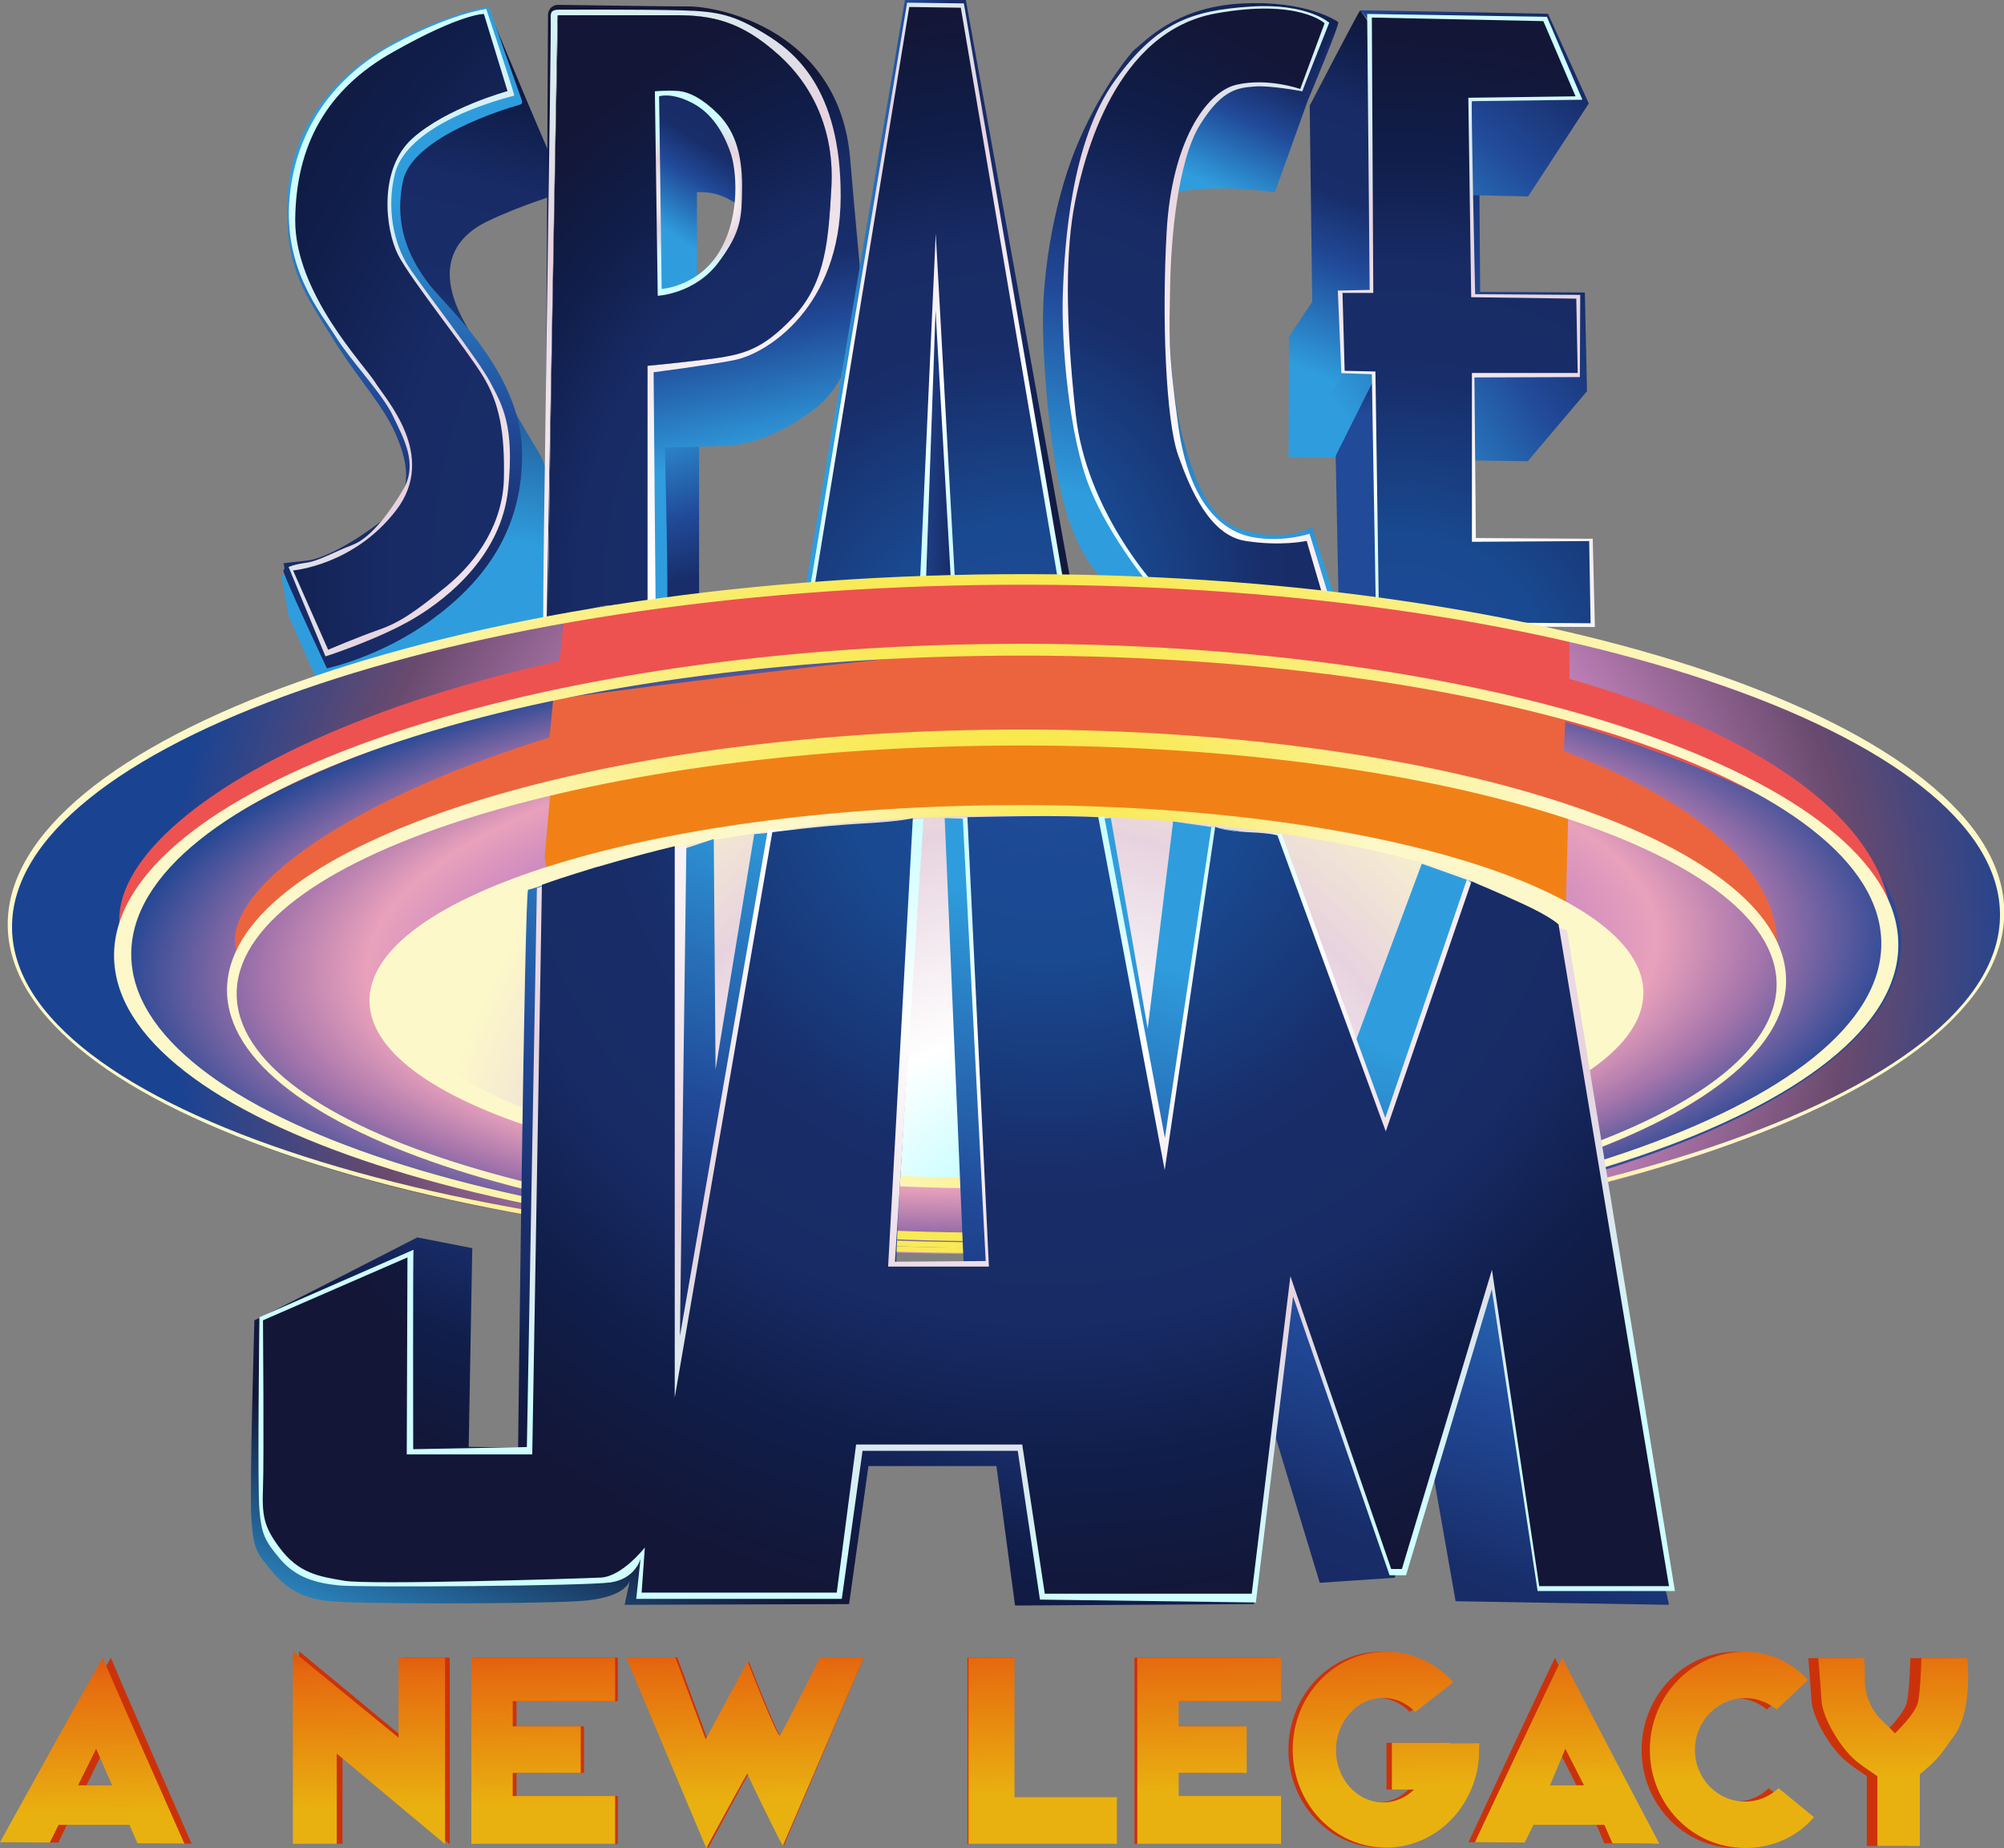
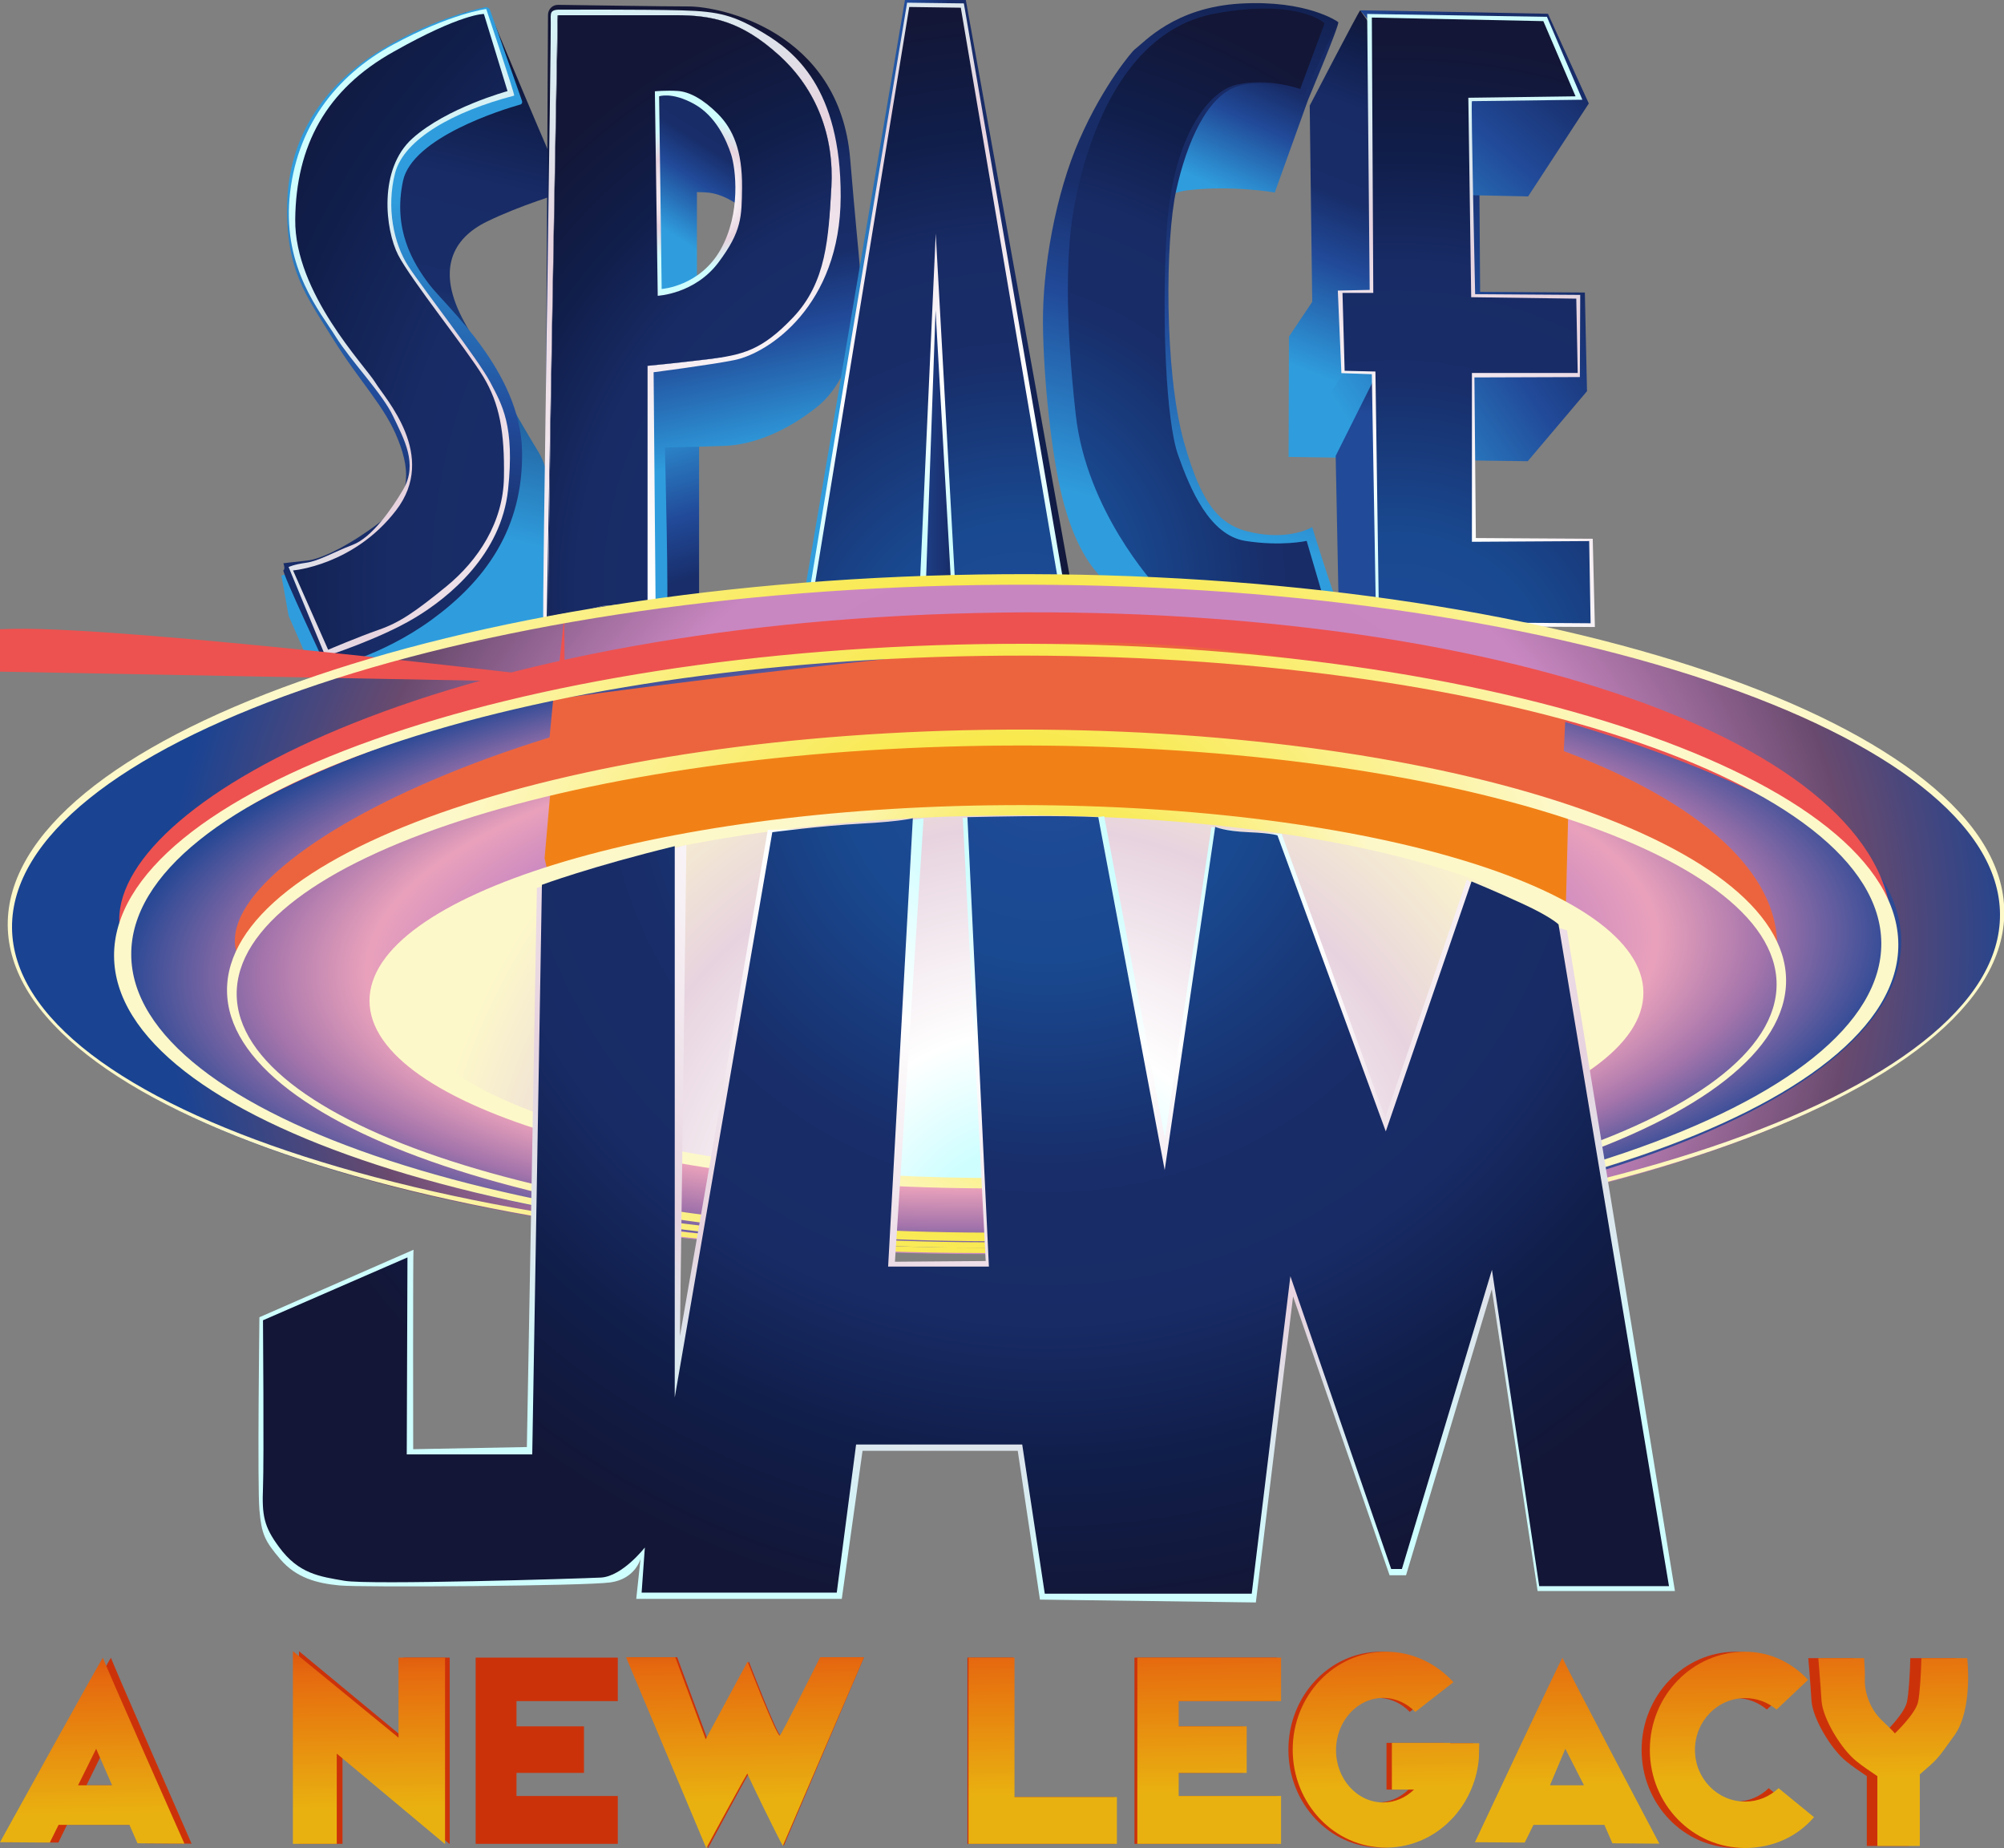
<svg xmlns="http://www.w3.org/2000/svg" xmlns:ns1="http://www.inkscape.org/namespaces/inkscape" xmlns:ns2="http://sodipodi.sourceforge.net/DTD/sodipodi-0.dtd" width="1000" height="922" viewBox="0 0 264.583 243.946" version="1.1" id="svg8" ns1:version="0.92.4 (5da689c313, 2019-01-14)" ns2:docname="Space Jam; A New Legacy.svg">
  <rect x="0" y="0" width="264.583" height="243.946" fill="#808080" stroke="none" />
  <defs id="defs2">
    <radialGradient gradientTransform="matrix(259.538,0,0,259.538,131.376,113.066)" gradientUnits="userSpaceOnUse" r="1" cy="0" cx="0" id="paint0_radial">
      <stop id="stop528" stop-color="#694A6E" offset="0.117" />
      <stop id="stop530" stop-color="#C987C1" offset="0.291" />
      <stop id="stop532" stop-color="#354F97" offset="0.381" />
      <stop id="stop534" stop-color="#1A4392" offset="0.593" />
    </radialGradient>
    <linearGradient gradientUnits="userSpaceOnUse" y2="161.451" x2="165.764" y1="11.782" x1="-4.315" id="paint1_linear" gradientTransform="matrix(2.036,0,0,2.036,-58.449,-57.852)">
      <stop id="stop537" stop-color="#FFE81E" />
      <stop id="stop539" stop-color="#F48113" offset="0.359" />
      <stop id="stop541" stop-color="#F06130" offset="0.701" />
      <stop id="stop543" stop-color="#E73E31" offset="0.993" />
    </linearGradient>
    <linearGradient gradientUnits="userSpaceOnUse" y2="95.418" x2="161.607" y1="95.418" x1="20.286" id="paint2_linear" gradientTransform="matrix(2.036,0,0,2.036,-58.449,-57.852)">
      <stop id="stop546" stop-color="#FFE8FF" />
      <stop id="stop548" stop-color="#FFE81E" offset="0.56" />
    </linearGradient>
    <linearGradient gradientUnits="userSpaceOnUse" y2="34.679" x2="109.423" y1="48.532" x1="103.093" id="paint3_linear" gradientTransform="matrix(2.036,0,0,2.036,-58.449,-57.852)">
      <stop id="stop551" stop-color="#2F9DDD" offset="0.113" />
      <stop id="stop553" stop-color="#214A99" offset="0.385" />
      <stop id="stop555" stop-color="#182D69" offset="0.547" />
      <stop id="stop557" stop-color="#182B66" offset="0.757" />
      <stop id="stop559" stop-color="#101E4B" offset="0.9" />
      <stop id="stop561" stop-color="#131636" offset="1" />
    </linearGradient>
    <linearGradient gradientUnits="userSpaceOnUse" y2="40.143" x2="65.66" y1="69.215" x1="58.952" id="paint4_linear" gradientTransform="matrix(2.036,0,0,2.036,-58.449,-57.852)">
      <stop id="stop564" stop-color="#2F9DDD" offset="0.113" />
      <stop id="stop566" stop-color="#182D69" offset="0.547" />
      <stop id="stop568" stop-color="#182B66" offset="0.757" />
      <stop id="stop570" stop-color="#101E4B" offset="0.9" />
      <stop id="stop572" stop-color="#131636" offset="1" />
    </linearGradient>
    <linearGradient gradientUnits="userSpaceOnUse" y2="78.717" x2="78.395" y1="58.111" x1="72.165" id="paint5_linear" gradientTransform="matrix(2.036,0,0,2.036,-58.449,-57.852)">
      <stop id="stop575" stop-color="#2F9DDD" offset="0.113" />
      <stop id="stop577" stop-color="#214A99" offset="0.385" />
      <stop id="stop579" stop-color="#182D69" offset="0.547" />
      <stop id="stop581" stop-color="#182B66" offset="0.757" />
      <stop id="stop583" stop-color="#101E4B" offset="0.9" />
      <stop id="stop585" stop-color="#131636" offset="1" />
    </linearGradient>
    <linearGradient gradientUnits="userSpaceOnUse" y2="42.984" x2="137.074" y1="62.447" x1="108.841" id="paint6_linear" gradientTransform="matrix(2.036,0,0,2.036,-58.449,-57.852)">
      <stop id="stop588" stop-color="#2F9DDD" offset="0.113" />
      <stop id="stop590" stop-color="#214A99" offset="0.385" />
      <stop id="stop592" stop-color="#182D69" offset="0.547" />
      <stop id="stop594" stop-color="#182B66" offset="0.757" />
      <stop id="stop596" stop-color="#101E4B" offset="0.9" />
      <stop id="stop598" stop-color="#131636" offset="1" />
    </linearGradient>
    <linearGradient gradientUnits="userSpaceOnUse" y2="40.352" x2="79.165" y1="50.535" x1="72.656" id="paint7_linear" gradientTransform="matrix(2.036,0,0,2.036,-58.449,-57.852)">
      <stop id="stop601" stop-color="#2F9DDD" offset="0.113" />
      <stop id="stop603" stop-color="#214A99" offset="0.385" />
      <stop id="stop605" stop-color="#182D69" offset="0.547" />
      <stop id="stop607" stop-color="#182B66" offset="0.757" />
      <stop id="stop609" stop-color="#101E4B" offset="0.9" />
      <stop id="stop611" stop-color="#131636" offset="1" />
    </linearGradient>
    <linearGradient gradientUnits="userSpaceOnUse" y2="83.612" x2="54.437" y1="44.023" x1="61.733" id="paint8_linear" gradientTransform="matrix(2.036,0,0,2.036,-58.449,-57.852)">
      <stop id="stop614" stop-color="#2F9DDD" offset="0.113" />
      <stop id="stop616" stop-color="#214A99" offset="0.385" />
      <stop id="stop618" stop-color="#182D69" offset="0.547" />
      <stop id="stop620" stop-color="#182B66" offset="0.757" />
      <stop id="stop622" stop-color="#101E4B" offset="0.9" />
      <stop id="stop624" stop-color="#131636" offset="1" />
    </linearGradient>
    <linearGradient gradientUnits="userSpaceOnUse" y2="42.532" x2="72.562" y1="65.331" x1="77.362" id="paint9_linear" gradientTransform="matrix(2.036,0,0,2.036,-58.449,-57.852)">
      <stop id="stop627" stop-color="#2F9DDD" offset="0.113" />
      <stop id="stop629" stop-color="#214A99" offset="0.385" />
      <stop id="stop631" stop-color="#182D69" offset="0.547" />
      <stop id="stop633" stop-color="#182B66" offset="0.757" />
      <stop id="stop635" stop-color="#101E4B" offset="0.9" />
      <stop id="stop637" stop-color="#131636" offset="1" />
    </linearGradient>
    <radialGradient gradientTransform="matrix(9.832,0,0,9.832,96.486,39.449)" gradientUnits="userSpaceOnUse" r="1" cy="0" cx="0" id="paint10_radial">
      <stop id="stop640" stop-color="#CFFEFF" offset="0.163" />
      <stop id="stop642" stop-color="white" offset="0.325" />
      <stop id="stop644" stop-color="#E7D3DF" offset="0.618" />
      <stop id="stop646" stop-color="#CFFEFF" offset="0.877" />
    </radialGradient>
    <linearGradient gradientUnits="userSpaceOnUse" y2="32.118" x2="111.236" y1="70.363" x1="101.285" id="paint11_linear" gradientTransform="matrix(2.036,0,0,2.036,-58.449,-57.852)">
      <stop id="stop649" stop-color="#2F9DDD" offset="0.113" />
      <stop id="stop651" stop-color="#214A99" offset="0.385" />
      <stop id="stop653" stop-color="#182D69" offset="0.547" />
      <stop id="stop655" stop-color="#182B66" offset="0.757" />
      <stop id="stop657" stop-color="#101E4B" offset="0.9" />
      <stop id="stop659" stop-color="#131636" offset="1" />
    </linearGradient>
    <linearGradient gradientUnits="userSpaceOnUse" y2="27.358" x2="130.802" y1="52.276" x1="109.597" id="paint12_linear" gradientTransform="matrix(2.036,0,0,2.036,-58.449,-57.852)">
      <stop id="stop662" stop-color="#2F9DDD" offset="0.113" />
      <stop id="stop664" stop-color="#214A99" offset="0.385" />
      <stop id="stop666" stop-color="#182D69" offset="0.547" />
      <stop id="stop668" stop-color="#182B66" offset="0.757" />
      <stop id="stop670" stop-color="#101E4B" offset="0.9" />
      <stop id="stop672" stop-color="#131636" offset="1" />
    </linearGradient>
    <linearGradient gradientUnits="userSpaceOnUse" y2="50.283" x2="114.119" y1="66.267" x1="113.292" id="paint13_linear" gradientTransform="matrix(2.036,0,0,2.036,-58.449,-57.852)">
      <stop id="stop675" stop-color="#214A99" offset="0.385" />
      <stop id="stop677" stop-color="#182D69" offset="0.547" />
      <stop id="stop679" stop-color="#182B66" offset="0.757" />
      <stop id="stop681" stop-color="#101E4B" offset="0.9" />
      <stop id="stop683" stop-color="#131636" offset="1" />
    </linearGradient>
    <radialGradient gradientTransform="matrix(105.229,0,0,105.229,123.688,95.108)" gradientUnits="userSpaceOnUse" r="1" cy="0" cx="0" id="paint14_radial">
      <stop id="stop686" stop-color="#CFFEFF" offset="0.163" />
      <stop id="stop688" stop-color="white" offset="0.325" />
      <stop id="stop690" stop-color="#E7D3DF" offset="0.618" />
      <stop id="stop692" stop-color="#CFFEFF" offset="0.877" />
    </radialGradient>
    <linearGradient gradientUnits="userSpaceOnUse" y2="54.071" x2="96.863" y1="54.071" x1="81.947" id="paint15_linear" gradientTransform="matrix(2.036,0,0,2.036,-58.449,-57.852)">
      <stop id="stop695" stop-color="#2F9DDD" offset="0.113" />
      <stop id="stop697" stop-color="#214A99" offset="0.385" />
      <stop id="stop699" stop-color="#182D69" offset="0.547" />
      <stop id="stop701" stop-color="#182B66" offset="0.757" />
      <stop id="stop703" stop-color="#101E4B" offset="0.9" />
      <stop id="stop705" stop-color="#131636" offset="1" />
    </linearGradient>
    <radialGradient gradientTransform="matrix(105.128,0,0,105.128,123.618,95.096)" gradientUnits="userSpaceOnUse" r="1" cy="0" cx="0" id="paint16_radial">
      <stop id="stop708" stop-color="#CFFEFF" offset="0.163" />
      <stop id="stop710" stop-color="white" offset="0.325" />
      <stop id="stop712" stop-color="#E7D3DF" offset="0.618" />
      <stop id="stop714" stop-color="#CFFEFF" offset="0.877" />
    </radialGradient>
    <radialGradient gradientTransform="matrix(105.128,0,0,105.128,123.618,95.096)" gradientUnits="userSpaceOnUse" r="1" cy="0" cx="0" id="paint17_radial">
      <stop id="stop717" stop-color="#CFFEFF" offset="0.163" />
      <stop id="stop719" stop-color="white" offset="0.325" />
      <stop id="stop721" stop-color="#E7D3DF" offset="0.618" />
      <stop id="stop723" stop-color="#CFFEFF" offset="0.877" />
    </radialGradient>
    <linearGradient gradientUnits="userSpaceOnUse" y2="38.661" x2="116.571" y1="59.777" x1="108.053" id="paint18_linear" gradientTransform="matrix(2.036,0,0,2.036,-58.449,-57.852)">
      <stop id="stop726" stop-color="#2F9DDD" offset="0.113" />
      <stop id="stop728" stop-color="#214A99" offset="0.385" />
      <stop id="stop730" stop-color="#182D69" offset="0.547" />
      <stop id="stop732" stop-color="#182B66" offset="0.757" />
      <stop id="stop734" stop-color="#101E4B" offset="0.9" />
      <stop id="stop736" stop-color="#131636" offset="1" />
    </linearGradient>
    <radialGradient gradientTransform="matrix(86.282,0,0,86.282,163.291,95.746)" gradientUnits="userSpaceOnUse" r="1" cy="0" cx="0" id="paint19_radial">
      <stop id="stop739" stop-color="#CFFEFF" offset="0.163" />
      <stop id="stop741" stop-color="white" offset="0.325" />
      <stop id="stop743" stop-color="#E7D3DF" offset="0.618" />
      <stop id="stop745" stop-color="#CFFEFF" offset="0.877" />
    </radialGradient>
    <radialGradient gradientTransform="matrix(125.826,0,0,125.826,131.341,83.715)" gradientUnits="userSpaceOnUse" r="1" cy="0" cx="0" id="paint20_radial">
      <stop id="stop748" stop-color="#214A99" />
      <stop id="stop750" stop-color="#194990" offset="0.205" />
      <stop id="stop752" stop-color="#182D69" offset="0.412" />
      <stop id="stop754" stop-color="#182B65" offset="0.556" />
      <stop id="stop756" stop-color="#101E4B" offset="0.69" />
      <stop id="stop758" stop-color="#131636" offset="0.848" />
    </radialGradient>
    <radialGradient gradientTransform="matrix(90.079,0,0,90.079,133.048,95.177)" gradientUnits="userSpaceOnUse" r="1" cy="0" cx="0" id="paint21_radial">
      <stop id="stop761" stop-color="#214A99" />
      <stop id="stop763" stop-color="#194990" offset="0.205" />
      <stop id="stop765" stop-color="#182D69" offset="0.412" />
      <stop id="stop767" stop-color="#182B65" offset="0.556" />
      <stop id="stop769" stop-color="#101E4B" offset="0.69" />
      <stop id="stop771" stop-color="#131636" offset="0.848" />
    </radialGradient>
    <radialGradient gradientTransform="matrix(81.52,0,0,81.52,127.927,84.202)" gradientUnits="userSpaceOnUse" r="1" cy="0" cx="0" id="paint22_radial">
      <stop id="stop774" stop-color="#214A99" />
      <stop id="stop776" stop-color="#194990" offset="0.205" />
      <stop id="stop778" stop-color="#182D69" offset="0.412" />
      <stop id="stop780" stop-color="#182B65" offset="0.556" />
      <stop id="stop782" stop-color="#101E4B" offset="0.69" />
      <stop id="stop784" stop-color="#131636" offset="0.848" />
    </radialGradient>
    <radialGradient gradientTransform="matrix(88.241,0,0,88.241,175.648,96.397)" gradientUnits="userSpaceOnUse" r="1" cy="0" cx="0" id="paint23_radial">
      <stop id="stop787" stop-color="#214A99" />
      <stop id="stop789" stop-color="#194990" offset="0.205" />
      <stop id="stop791" stop-color="#182D69" offset="0.412" />
      <stop id="stop793" stop-color="#182B65" offset="0.556" />
      <stop id="stop795" stop-color="#101E4B" offset="0.69" />
      <stop id="stop797" stop-color="#131636" offset="0.848" />
    </radialGradient>
    <radialGradient gradientTransform="matrix(105.127,0,0,105.13,123.618,95.097)" gradientUnits="userSpaceOnUse" r="1" cy="0" cx="0" id="paint24_radial">
      <stop id="stop800" stop-color="#CFFEFF" offset="0.163" />
      <stop id="stop802" stop-color="white" offset="0.325" />
      <stop id="stop804" stop-color="#E7D3DF" offset="0.618" />
      <stop id="stop806" stop-color="#CFFEFF" offset="0.877" />
    </radialGradient>
    <radialGradient gradientTransform="matrix(109.89,0,0,109.89,124.205,97.69)" gradientUnits="userSpaceOnUse" r="1" cy="0" cx="0" id="paint25_radial">
      <stop id="stop809" stop-color="#CFFEFF" offset="0.163" />
      <stop id="stop811" stop-color="white" offset="0.325" />
      <stop id="stop813" stop-color="#E7D3DF" offset="0.618" />
      <stop id="stop815" stop-color="#CFFEFF" offset="0.877" />
    </radialGradient>
    <radialGradient gradientTransform="matrix(81.52,0,0,81.518,127.927,84.203)" gradientUnits="userSpaceOnUse" r="1" cy="0" cx="0" id="paint26_radial">
      <stop id="stop818" stop-color="#214A99" />
      <stop id="stop820" stop-color="#194990" offset="0.205" />
      <stop id="stop822" stop-color="#182D69" offset="0.412" />
      <stop id="stop824" stop-color="#182B65" offset="0.556" />
      <stop id="stop826" stop-color="#101E4B" offset="0.69" />
      <stop id="stop828" stop-color="#131636" offset="0.848" />
    </radialGradient>
    <radialGradient gradientTransform="matrix(81.52,0,0,81.52,127.927,84.203)" gradientUnits="userSpaceOnUse" r="1" cy="0" cx="0" id="paint27_radial">
      <stop id="stop831" stop-color="#214A99" />
      <stop id="stop833" stop-color="#194990" offset="0.205" />
      <stop id="stop835" stop-color="#182D69" offset="0.412" />
      <stop id="stop837" stop-color="#182B65" offset="0.556" />
      <stop id="stop839" stop-color="#101E4B" offset="0.69" />
      <stop id="stop841" stop-color="#131636" offset="0.848" />
    </radialGradient>
    <radialGradient gradientTransform="matrix(105.128,0,0,105.128,123.618,95.096)" gradientUnits="userSpaceOnUse" r="1" cy="0" cx="0" id="paint28_radial">
      <stop id="stop844" stop-color="#CFFEFF" offset="0.163" />
      <stop id="stop846" stop-color="white" offset="0.325" />
      <stop id="stop848" stop-color="#E7D3DF" offset="0.618" />
      <stop id="stop850" stop-color="#CFFEFF" offset="0.877" />
    </radialGradient>
    <radialGradient gradientTransform="matrix(81.52,0,0,81.52,127.927,84.203)" gradientUnits="userSpaceOnUse" r="1" cy="0" cx="0" id="paint29_radial">
      <stop id="stop853" stop-color="#214A99" />
      <stop id="stop855" stop-color="#194990" offset="0.205" />
      <stop id="stop857" stop-color="#182D69" offset="0.412" />
      <stop id="stop859" stop-color="#182B65" offset="0.556" />
      <stop id="stop861" stop-color="#101E4B" offset="0.69" />
      <stop id="stop863" stop-color="#131636" offset="0.848" />
    </radialGradient>
    <radialGradient gradientTransform="matrix(108.521,-1.454,1.272,94.901,141.804,125.13)" gradientUnits="userSpaceOnUse" r="1" cy="0" cx="0" id="paint30_radial">
      <stop id="stop866" stop-color="#A474AB" />
      <stop id="stop868" stop-color="#E9A1BB" offset="0.152" />
      <stop id="stop870" stop-color="#C785C1" offset="0.253" />
      <stop id="stop872" stop-color="#C987C1" offset="0.557" />
      <stop id="stop874" stop-color="#694A6E" offset="0.792" />
      <stop id="stop876" stop-color="#1A4392" offset="0.978" />
    </radialGradient>
    <radialGradient gradientTransform="matrix(-0.924,-32.999,108.786,-3.047,136.731,131.876)" gradientUnits="userSpaceOnUse" r="1" cy="0" cx="0" id="paint31_radial">
      <stop id="stop879" stop-color="#C785C1" offset="0.253" />
      <stop id="stop881" stop-color="#C987C1" offset="0.693" />
      <stop id="stop883" stop-color="#E9A1BB" offset="0.848" />
      <stop id="stop885" stop-color="#A474AB" offset="1" />
    </radialGradient>
    <radialGradient gradientTransform="matrix(102.268,-3.366,1.221,37.101,131.969,126.046)" gradientUnits="userSpaceOnUse" r="1" cy="0" cx="0" id="paint32_radial">
      <stop id="stop888" stop-color="#C785C1" offset="0.253" />
      <stop id="stop890" stop-color="#694A6E" offset="0.372" />
      <stop id="stop892" stop-color="#C987C1" offset="0.583" />
      <stop id="stop894" stop-color="#E9A1BB" offset="0.713" />
      <stop id="stop896" stop-color="#A474AB" offset="0.83" />
      <stop id="stop898" stop-color="#1A4392" offset="1" />
    </radialGradient>
    <radialGradient gradientTransform="matrix(79.692,-0.536,0.536,79.692,133.669,160.647)" gradientUnits="userSpaceOnUse" r="1" cy="0" cx="0" id="paint33_radial">
      <stop id="stop901" stop-color="#CFFEFF" offset="0.163" />
      <stop id="stop903" stop-color="white" offset="0.325" />
      <stop id="stop905" stop-color="#E7D3DF" offset="0.618" />
      <stop id="stop907" stop-color="#FDF8C9" offset="0.866" />
    </radialGradient>
    <radialGradient gradientTransform="matrix(35.252,-0.237,0.237,35.252,139.99,127.343)" gradientUnits="userSpaceOnUse" r="1" cy="0" cx="0" id="paint34_radial">
      <stop id="stop910" stop-color="white" />
      <stop id="stop912" stop-color="#F8E740" offset="0.362" />
      <stop id="stop914" stop-color="#FDF8C9" offset="1" />
    </radialGradient>
    <radialGradient gradientTransform="matrix(75.736,-0.51,0.51,75.736,131.316,125.023)" gradientUnits="userSpaceOnUse" r="1" cy="0" cx="0" id="paint35_radial">
      <stop id="stop917" stop-color="white" />
      <stop id="stop919" stop-color="#F8E740" offset="0.362" />
      <stop id="stop921" stop-color="#FDF8C9" offset="1" />
    </radialGradient>
    <radialGradient gradientTransform="matrix(84.789,-0.571,0.571,84.789,131.291,121.365)" gradientUnits="userSpaceOnUse" r="1" cy="0" cx="0" id="paint36_radial">
      <stop id="stop924" stop-color="white" />
      <stop id="stop926" stop-color="#F8E740" offset="0.362" />
      <stop id="stop928" stop-color="#FDF8C9" offset="1" />
    </radialGradient>
    <radialGradient gradientTransform="matrix(65.974,-0.444,0.444,65.974,131.346,129.536)" gradientUnits="userSpaceOnUse" r="1" cy="0" cx="0" id="paint37_radial">
      <stop id="stop931" stop-color="white" />
      <stop id="stop933" stop-color="#F8E740" offset="0.362" />
      <stop id="stop935" stop-color="#FDF8C9" offset="1" />
    </radialGradient>
    <linearGradient gradientUnits="userSpaceOnUse" y2="139.962" x2="82.696" y1="84.167" x1="103.72" id="paint38_linear" gradientTransform="matrix(2.036,0,0,2.036,-58.449,-57.852)">
      <stop id="stop938" stop-color="#2F9DDD" offset="0.113" />
      <stop id="stop940" stop-color="#214A99" offset="0.385" />
      <stop id="stop942" stop-color="#182D69" offset="0.547" />
      <stop id="stop944" stop-color="#182B66" offset="0.596" />
      <stop id="stop946" stop-color="#101E4B" offset="0.674" />
      <stop id="stop948" stop-color="#131636" offset="0.793" />
      <stop id="stop950" stop-color="#2F9DDD" offset="0.995" />
    </linearGradient>
    <radialGradient gradientTransform="matrix(109.877,0,0,109.877,137.926,102.763)" gradientUnits="userSpaceOnUse" r="1" cy="0" cx="0" id="paint39_radial">
      <stop id="stop953" stop-color="#CFFEFF" offset="0.163" />
      <stop id="stop955" stop-color="white" offset="0.325" />
      <stop id="stop957" stop-color="#E7D3DF" offset="0.618" />
      <stop id="stop959" stop-color="#CFFEFF" offset="0.877" />
    </radialGradient>
    <radialGradient gradientTransform="matrix(117.912,0,0,117.912,136.056,102.357)" gradientUnits="userSpaceOnUse" r="1" cy="0" cx="0" id="paint40_radial">
      <stop id="stop962" stop-color="#214A99" />
      <stop id="stop964" stop-color="#194990" offset="0.205" />
      <stop id="stop966" stop-color="#182D69" offset="0.412" />
      <stop id="stop968" stop-color="#182B65" offset="0.556" />
      <stop id="stop970" stop-color="#101E4B" offset="0.69" />
      <stop id="stop972" stop-color="#131636" offset="0.848" />
    </radialGradient>
    <linearGradient gradientUnits="userSpaceOnUse" y2="136.513" x2="142.891" y1="124.653" x1="142.652" id="paint41_linear" gradientTransform="matrix(2.036,0,0,2.036,-58.449,-57.852)">
      <stop id="stop975" stop-color="#CC320A" />
      <stop id="stop977" stop-color="#E66A0F" offset="0.346" />
      <stop id="stop979" stop-color="#E9B110" offset="0.982" />
    </linearGradient>
    <linearGradient gradientUnits="userSpaceOnUse" y2="136.698" x2="133.751" y1="124.838" x1="133.511" id="paint42_linear" gradientTransform="matrix(2.036,0,0,2.036,-58.449,-57.852)">
      <stop id="stop982" stop-color="#CC320A" />
      <stop id="stop984" stop-color="#E66A0F" offset="0.346" />
      <stop id="stop986" stop-color="#E9B110" offset="0.982" />
    </linearGradient>
    <linearGradient gradientUnits="userSpaceOnUse" y2="137.087" x2="114.483" y1="125.227" x1="114.243" id="paint43_linear" gradientTransform="matrix(2.036,0,0,2.036,-58.449,-57.852)">
      <stop id="stop989" stop-color="#CC320A" />
      <stop id="stop991" stop-color="#E66A0F" offset="0.346" />
      <stop id="stop993" stop-color="#E9B110" offset="0.982" />
    </linearGradient>
    <linearGradient gradientUnits="userSpaceOnUse" y2="137.286" x2="104.6" y1="125.426" x1="104.361" id="paint44_linear" gradientTransform="matrix(2.036,0,0,2.036,-58.449,-57.852)">
      <stop id="stop996" stop-color="#CC320A" />
      <stop id="stop998" stop-color="#E66A0F" offset="0.346" />
      <stop id="stop1000" stop-color="#E9B110" offset="0.982" />
    </linearGradient>
    <linearGradient gradientUnits="userSpaceOnUse" y2="138.037" x2="67.417" y1="126.177" x1="67.178" id="paint45_linear" gradientTransform="matrix(2.036,0,0,2.036,-58.449,-57.852)">
      <stop id="stop1003" stop-color="#CC320A" />
      <stop id="stop1005" stop-color="#E66A0F" offset="0.346" />
      <stop id="stop1007" stop-color="#E9B110" offset="0.982" />
    </linearGradient>
    <linearGradient gradientUnits="userSpaceOnUse" y2="137.475" x2="95.226" y1="125.615" x1="94.986" id="paint46_linear" gradientTransform="matrix(2.036,0,0,2.036,-58.449,-57.852)">
      <stop id="stop1010" stop-color="#CC320A" />
      <stop id="stop1012" stop-color="#E66A0F" offset="0.346" />
      <stop id="stop1014" stop-color="#E9B110" offset="0.982" />
    </linearGradient>
    <linearGradient gradientUnits="userSpaceOnUse" y2="138.549" x2="42.125" y1="126.689" x1="41.886" id="paint47_linear" gradientTransform="matrix(2.036,0,0,2.036,-58.449,-57.852)">
      <stop id="stop1017" stop-color="#CC320A" />
      <stop id="stop1019" stop-color="#E66A0F" offset="0.346" />
      <stop id="stop1021" stop-color="#E9B110" offset="0.982" />
    </linearGradient>
    <linearGradient gradientUnits="userSpaceOnUse" y2="136.885" x2="124.485" y1="125.025" x1="124.245" id="paint48_linear" gradientTransform="matrix(2.036,0,0,2.036,-58.449,-57.852)">
      <stop id="stop1024" stop-color="#CC320A" />
      <stop id="stop1026" stop-color="#E66A0F" offset="0.346" />
      <stop id="stop1028" stop-color="#E9B110" offset="0.982" />
    </linearGradient>
    <linearGradient gradientUnits="userSpaceOnUse" y2="138.235" x2="57.687" y1="126.374" x1="57.448" id="paint49_linear" gradientTransform="matrix(2.036,0,0,2.036,-58.449,-57.852)">
      <stop id="stop1031" stop-color="#CC320A" />
      <stop id="stop1033" stop-color="#E66A0F" offset="0.346" />
      <stop id="stop1035" stop-color="#E9B110" offset="0.982" />
    </linearGradient>
    <linearGradient gradientUnits="userSpaceOnUse" y2="137.855" x2="76.421" y1="125.996" x1="76.182" id="paint50_linear" gradientTransform="matrix(2.036,0,0,2.036,-58.449,-57.852)">
      <stop id="stop1038" stop-color="#CC320A" />
      <stop id="stop1040" stop-color="#E66A0F" offset="0.346" />
      <stop id="stop1042" stop-color="#E9B110" offset="0.982" />
    </linearGradient>
    <linearGradient gradientUnits="userSpaceOnUse" y2="137.807" x2="78.786" y1="125.947" x1="78.547" id="paint51_linear" gradientTransform="matrix(2.036,0,0,2.036,-58.449,-57.852)">
      <stop id="stop1045" stop-color="#CC320A" />
      <stop id="stop1047" stop-color="#E66A0F" offset="0.346" />
      <stop id="stop1049" stop-color="#E9B110" offset="0.982" />
    </linearGradient>
    <linearGradient gradientUnits="userSpaceOnUse" y2="137.769" x2="80.692" y1="125.903" x1="80.452" id="paint52_linear" gradientTransform="matrix(2.036,0,0,2.036,-58.449,-57.852)">
      <stop id="stop1052" stop-color="#CC320A" />
      <stop id="stop1054" stop-color="#E66A0F" offset="0.346" />
      <stop id="stop1056" stop-color="#E9B110" offset="0.982" />
    </linearGradient>
  </defs>
  <ns2:namedview id="base" pagecolor="#ffffff" bordercolor="#666666" borderopacity="1.0" ns1:pageopacity="0.0" ns1:pageshadow="2" ns1:zoom="0.7" ns1:cx="534.09302" ns1:cy="456.287" ns1:document-units="mm" ns1:current-layer="layer1" showgrid="false" units="px" ns1:window-width="1920" ns1:window-height="1017" ns1:window-x="-8" ns1:window-y="-8" ns1:window-maximized="1" />
  <g ns1:label="Layer 1" ns1:groupmode="layer" id="layer1" transform="translate(0,-53.054)">
    <g id="g1576" transform="matrix(1.161,0,0,1.161,-19.603,32.751)">
      <path id="path390" d="m 146.606,45.052 c 0.061,-0.366 0.305,-5.313 5.313,-5.924 5.008,-0.611 9.934,0.244 9.934,0.244 l 3.787,-10.545 c 0,0 3.725,-8.835 3.42,-8.835 -0.305,0 -7.553,0.794 -7.553,0.794 l -14.271,8.102 z" ns1:connector-curvature="0" style="fill:url(#paint3_linear);stroke-width:2.036" />
      <path id="path392" d="m 80.769,37.987 c -0.244,0 -8.286,-19.34 -8.286,-19.34 0,0 -0.651,-0.081 -2.606,0.244 -1.954,0.326 -17.406,13.66 -18.139,19.258 -0.733,5.619 8.041,17.976 9.1,19.747 1.059,1.791 6.107,11.217 3.42,16.021 -2.687,4.804 -15.37,9.018 -15.37,9.018 l 0.814,4.56 3.664,8.367 22.515,-2.769 4.723,-5.13 c 0,0 0.081,-14.881 -2.443,-19.014 C 75.639,64.798 73.033,60.177 69.715,54.151 66.376,48.126 68.412,44.563 72.239,42.69 76.067,40.817 80.769,39.433 80.769,39.433 Z" ns1:connector-curvature="0" style="fill:url(#paint4_linear);stroke-width:2.036" />
      <path id="path394" d="m 96.383,67.078 h -5.802 v 19.869 h 5.802 z" ns1:connector-curvature="0" style="fill:url(#paint5_linear);stroke-width:2.036" />
-       <path id="path396" d="m 144.02,47.494 c 3.93,0 3.93,-6.107 0,-6.107 -3.929,0 -3.929,6.107 0,6.107 z" ns1:connector-curvature="0" style="fill:#101e4b;stroke-width:2.036" />
      <path id="path398" d="m 181.173,41.285 c 0.163,-0.081 3.949,-2.484 3.949,-2.484 l 0.081,11.868 11.909,0.081 0.244,11.217 -6.738,7.96 -14.596,-0.183 -0.977,-11.034 -6.25,10.81 -5.374,-0.081 5.313,-13.843 3.664,-12.316 z" ns1:connector-curvature="0" style="fill:url(#paint6_linear);stroke-width:2.036" />
      <path id="path400" d="m 102.837,29.03 -11.767,-6.046 -0.855,17.324 c 0,0 0.081,-0.02 0.244,-0.061 v 13.416 h 5.68 V 39.331 c 0.448,0 0.916,0.02 1.344,0.061 3.115,0.366 5.802,3.603 5.802,3.603 z" ns1:connector-curvature="0" style="fill:url(#paint7_linear);stroke-width:2.036" />
      <path id="path402" d="m 72.626,18.668 c -0.081,-0.265 -0.346,-0.407 -0.611,-0.346 -1.466,0.305 -6.311,1.506 -11.807,4.845 -6.575,4.031 -10.484,9.934 -10.667,17.446 -0.183,7.512 2.076,10.362 5.191,15.37 3.115,5.008 5.924,7.675 7.431,11.522 1.527,3.848 1.283,6.759 -1.954,9.263 -3.237,2.504 -6.637,4.275 -8.408,4.458 -1.771,0.183 -2.687,0.305 -2.687,0.305 0,0 0.244,0.672 0,0.794 -0.244,0.122 4.947,11.156 4.947,11.156 0,0 6.107,-1.283 11.95,-5.558 C 71.873,83.649 76.433,77.745 76.25,68.727 76.066,59.709 67.598,52.319 65.704,49.835 c -1.893,-2.504 -4.153,-6.27 -2.993,-11.767 1.038,-4.967 11.38,-8.143 13.334,-8.693 0.183,-0.041 0.265,-0.244 0.204,-0.407 z" ns1:connector-curvature="0" style="fill:url(#paint8_linear);stroke-width:2.036" />
      <path id="path404" d="M 113.565,35.545 C 112.344,20.969 98.745,18.221 95.223,18.221 c -2.891,0 -11.726,-0.143 -14.881,-0.183 -0.631,0 -1.12,0.489 -1.14,1.12 l -0.346,69.562 6.331,-5.191 c 0,0 7.186,3.603 7.492,3.664 0.305,0.061 -0.183,-18.831 -0.183,-18.831 0,0 3.705,-0.061 6.86,-0.183 3.176,-0.122 7.003,-1.649 10.484,-4.458 3.481,-2.809 4.682,-8.224 4.804,-10.83 0.285,-4.764 0.143,-2.769 -1.079,-17.345 z M 98.948,45.866 c -2.361,4.194 -7.247,4.845 -7.247,4.845 0,0 0.244,-22.169 0.244,-22.291 0,0 1.425,-0.529 3.949,0.855 2.524,1.384 3.705,4.153 4.234,5.741 0.529,1.588 1.181,6.677 -1.181,10.851 z" ns1:connector-curvature="0" style="fill:url(#paint9_linear);stroke-width:2.036" />
      <path id="path406" d="M 89.889,27.218 V 51.688 H 103.101 V 27.218 Z m 8.937,18.648 c -2.361,4.194 -6.698,4.479 -6.698,4.479 0,0 -0.285,-21.783 -0.285,-21.905 0,0 1.425,-0.529 3.949,0.855 2.524,1.384 3.705,4.153 4.234,5.741 0.509,1.568 1.16,6.657 -1.201,10.83 z" ns1:connector-curvature="0" style="fill:url(#paint10_radial);stroke-width:2.036" />
      <path id="path408" d="m 145.893,23.126 c -0.204,0.143 -3.502,3.949 -6.251,10.219 -2.748,6.27 -4.214,14.698 -4.153,20.968 0.061,6.27 0.957,14.8 2.199,19.747 2.687,10.83 8.103,11.217 8.103,11.217 l 21.151,1.954 3.054,-2.321 c 0,0 -0.896,0.651 -1.14,0.651 -0.244,0 -2.748,-8.143 -2.748,-8.143 0,0 -2.199,1.364 -6.087,0.753 -3.909,-0.611 -6.25,-2.361 -8.509,-10.464 -2.26,-8.102 -2.097,-23.065 -0.875,-28.562 1.221,-5.497 3.542,-10.851 7.064,-11.868 3.542,-1.038 7.471,1.099 7.471,1.099 l 3.848,-8.408 c 0,0 -3.481,-2.504 -11.034,-2.076 -7.553,0.428 -10.932,4.377 -12.092,5.232 z" ns1:connector-curvature="0" style="fill:url(#paint11_linear);stroke-width:2.036" />
      <path id="path410" d="m 182.863,39.657 c 0.02,0 0.061,0 0.122,0 0.998,0.02 7.675,0.163 7.675,0.163 l 6.901,-10.566 -4.642,-10.199 c 0,0 -21.498,-0.428 -21.375,-0.387 0.122,0.041 7.512,8.835 7.512,8.835 z" ns1:connector-curvature="0" style="fill:url(#paint12_linear);stroke-width:2.036" />
      <path id="path412" d="m 175.453,87.66 h -6.311 l -0.366,-18.342 6.535,-13.049 z" ns1:connector-curvature="0" style="fill:url(#paint13_linear);stroke-width:2.036" />
      <path id="path414" d="m 75.354,28.359 c 0.122,-0.041 -3.176,-9.853 -3.176,-9.853 0,0 -4.092,0.529 -10.627,4.072 -6.535,3.542 -11.054,9.466 -11.746,17.487 -0.692,8.001 3.501,12.886 5.252,15.696 1.751,2.809 5.334,6.494 6.535,9.059 1.221,2.565 2.85,5.415 1.14,8.326 -1.262,2.158 -3.542,5.456 -5.741,6.29 -2.199,0.835 -3.827,1.832 -5.293,2.036 -1.466,0.204 -1.995,0.489 -1.995,0.489 l 4.194,10.158 c 0,0 6.107,-1.954 10.118,-4.357 4.031,-2.402 9.873,-7.268 10.647,-14.596 0.774,-7.308 -0.692,-9.67 -2.036,-12.235 -1.344,-2.565 -7.634,-10.606 -9.303,-13.171 -1.669,-2.565 -2.524,-6.698 -1.506,-10.606 1.038,-3.888 6.677,-7.003 13.538,-8.794 z" ns1:connector-curvature="0" style="fill:url(#paint14_radial);stroke-width:2.036" />
      <path id="path416" d="m 135.144,84.688 c 0.183,0.061 3.603,-0.489 3.603,-0.489 l -12.031,-66.712 h -6.922 l -11.421,67.383 5.435,2.076 z" ns1:connector-curvature="0" style="fill:url(#paint15_linear);stroke-width:2.036" />
      <path id="path418" d="m 120.039,17.793 c 0.122,0 6.453,0.081 6.453,0.081 l 11.298,65.612 c 0,0 -6.657,-0.366 -6.86,-0.326 -0.204,0.041 -5.904,0.448 -5.904,0.448 l -1.751,-30.842 -1.099,31.086 c 0,0 -6.25,-1.466 -6.413,-1.425 -0.163,0.041 -6.738,1.751 -6.738,1.751 z" ns1:connector-curvature="0" style="fill:url(#paint16_radial);stroke-width:2.036" />
-       <path id="path420" d="m 164.989,27.87 c 0,-0.122 3.054,-7.797 3.054,-7.797 0,0 -2.524,-2.28 -9.018,-1.832 -6.494,0.448 -10.525,1.669 -15.411,8.489 -4.886,6.82 -5.659,18.301 -5.863,24.103 -0.204,5.822 0.733,16.347 3.054,22.108 2.321,5.782 7.106,11.461 7.106,11.461 l 9.833,-1.384 10.281,2.402 -2.219,-7.247 c 0,0 -3.033,1.038 -6.494,0.387 -3.461,-0.651 -7.207,-3.807 -8.428,-12.622 -1.221,-8.815 -1.018,-10.525 -0.936,-15.777 0.081,-5.252 0.814,-14.352 3.42,-18.525 2.606,-4.194 4.519,-4.153 6.209,-4.316 1.73,-0.143 5.415,0.55 5.415,0.55 z" ns1:connector-curvature="0" style="fill:url(#paint17_radial);stroke-width:2.036" />
      <path id="path422" d="m 171.564,18.669 c -0.163,0.081 -5.741,10.83 -5.741,10.83 l 0.285,22.312 -2.646,3.949 -0.041,13.701 6.372,-9.792 8.204,-12.968 0.244,-18.525 z" ns1:connector-curvature="0" style="fill:url(#paint18_linear);stroke-width:2.036" />
      <path id="path424" d="m 172.358,19.075 0.285,31.371 -3.624,0.081 0.407,9.385 3.461,0.122 0.489,28.623 24.877,0.122 -0.244,-10.036 -13.293,-0.081 -0.163,-18.261 11.991,-0.041 0.041,-9.344 -11.95,-0.081 c 0,0 -0.489,-21.945 -0.366,-21.945 0.122,0 12.561,-0.163 12.561,-0.163 l -4.031,-9.426 z" ns1:connector-curvature="0" style="fill:url(#paint19_radial);stroke-width:2.036" />
      <path id="path426" stroke-miterlimit="10" d="m 120.995,84.443 c 0.244,0.061 5.863,0.366 5.863,0.366 l -2.321,-42.934 -3.298,-0.489 z" ns1:connector-curvature="0" style="fill:none;stroke:#f2f1f0;stroke-width:0.407;stroke-miterlimit:10" />
      <path id="path428" d="m 71.913,19.075 2.687,8.774 c 0,0 -6.901,1.873 -10.81,5.374 -3.909,3.501 -3.094,10.403 -1.629,13.253 1.466,2.85 7.797,10.728 9.67,13.823 1.873,3.094 2.443,6.331 2.361,11.461 -0.081,5.13 -2.931,9.425 -6.494,12.357 -3.583,2.931 -5.374,4.153 -7.716,4.967 -2.341,0.814 -5.782,2.28 -5.782,2.28 l -3.99,-9.018 c 0,0 6.901,-0.57 11.706,-6.82 C 66.722,69.277 60.696,62.844 59.556,60.971 58.416,59.098 50.375,50.813 50.457,42.446 c 0.081,-8.367 3.501,-14.8 11.217,-19.095 7.716,-4.357 10.24,-4.275 10.24,-4.275 z" ns1:connector-curvature="0" style="fill:url(#paint20_radial);stroke-width:2.036" />
      <path id="path430" d="m 120.283,18.281 -10.728,65.612 c 0,0 3.746,-0.326 6.494,-0.244 2.769,0.061 5.456,0.061 5.456,0.061 l 1.791,-39.677 2.199,39.758 c 0,0 3.013,-0.326 6.657,-0.407 2.931,-0.061 5.049,0.081 5.049,0.081 L 126.146,18.363 Z" ns1:connector-curvature="0" style="fill:url(#paint21_radial);stroke-width:2.036" />
      <path id="path432" d="m 167.513,20.134 -2.769,7.471 c 0,0 -3.664,-1.303 -7.227,-0.489 -3.563,0.814 -7.39,6.657 -7.96,16.673 -0.57,9.996 -0.081,21.538 1.303,25.447 1.384,3.909 3.583,9.1 7.634,9.751 4.072,0.651 6.983,0 6.983,0 l 1.791,6.107 c 0,0 -9.751,-0.489 -13.008,-0.651 -3.257,-0.163 -5.782,-0.081 -5.944,-0.326 -0.163,-0.244 -7.879,-8.53 -9.101,-19.503 -1.221,-10.973 -1.14,-18.851 -0.081,-24.144 1.059,-5.293 4.601,-19.401 16.022,-21.457 9.426,-1.71 12.357,1.12 12.357,1.12 z" ns1:connector-curvature="0" style="fill:url(#paint22_radial);stroke-width:2.036" />
      <path id="path434" d="m 172.888,19.483 19.503,0.407 3.664,8.55 -12.194,0.163 0.326,22.678 11.95,0.163 0.163,8.448 h -12.031 v 19.197 l 13.334,-0.081 0.163,9.344 -24.063,-0.163 -0.407,-28.46 -3.501,-0.081 -0.244,-8.856 h 3.501 z" ns1:connector-curvature="0" style="fill:url(#paint23_radial);stroke-width:2.036" />
      <path id="path436" d="m 79.263,88.027 c 0.143,-0.041 2.402,-0.631 4.133,-1.079 -2.443,0.305 -3.725,0.59 -4.153,0.713 0.02,0.224 0.02,0.366 0.02,0.366 z" ns1:connector-curvature="0" style="fill:url(#paint24_radial);stroke-width:2.036" />
      <path id="path438" d="m 103.773,21.274 c -3.379,-2.036 -5.049,-2.484 -9.303,-2.606 -4.275,-0.122 -14.108,-0.081 -14.108,-0.081 -0.814,0.041 -0.835,0.366 -0.855,0.774 0.122,0.529 -0.998,68.238 -0.835,68.666 0.387,1.038 2.3,-0.998 2.83,-0.529 0.529,0.468 0.936,-63.78 1.588,-63.739 3.339,0.183 7.899,-4.54 10.606,-4.54 4.153,0 7.471,0.651 11.787,4.56 4.316,3.909 6.25,9.263 5.944,14.963 -0.326,5.7 -0.774,9.751 -3.909,13.802 -3.074,3.97 -6.189,5.313 -10.24,5.802 -4.072,0.489 -6.738,0.733 -6.738,0.733 V 85.99 c 0,0 -0.163,0.02 -0.448,0.061 l 1.344,-0.061 -0.224,-26.18 c 0,0 6.637,-0.855 9.202,-1.384 3.848,-0.774 12.031,-6.168 12.072,-18.566 0.041,-12.398 -5.334,-16.551 -8.713,-18.586 z" ns1:connector-curvature="0" style="fill:url(#paint25_radial);stroke-width:2.036" />
      <path id="path440" d="m 83.395,86.947 c 0.163,-0.02 0.305,-0.041 0.468,-0.061 2.667,-0.326 5.212,-0.672 6.209,-0.835 l -4.703,0.387 c 0,0 -0.875,0.224 -1.975,0.509 z" ns1:connector-curvature="0" style="fill:url(#paint26_radial);stroke-width:2.036" />
      <path id="path442" d="m 80.342,19.238 c -0.041,0 -0.061,0 -0.061,0 v 0.244 l -1.221,68.198 c 0,0 0.061,-0.02 0.183,-0.041 -0.102,-5.069 0.957,-61.724 1.099,-68.401 z" ns1:connector-curvature="0" style="fill:url(#paint27_radial);stroke-width:2.036" />
      <path id="path444" d="m 90.541,59.078 c 0,0 2.687,-0.244 6.738,-0.733 4.072,-0.489 5.374,-2.036 9.181,-5.456 3.827,-3.42 4.642,-8.448 4.967,-14.148 0.326,-5.7 -1.629,-11.054 -5.944,-14.963 -4.316,-3.909 -7.634,-4.56 -11.787,-4.56 -3.949,0 -12.561,0 -13.355,0 -0.163,6.677 -1.201,63.332 -1.099,68.401 0.428,-0.102 1.73,-0.407 4.153,-0.713 1.079,-0.285 1.975,-0.509 1.975,-0.509 l 4.703,-0.387 c 0.285,-0.041 0.448,-0.061 0.448,-0.061 V 59.078 Z m 3.237,-31.452 c 1.303,0.081 2.606,0.57 4.316,2.28 1.71,1.71 3.094,4.072 2.931,7.39 -0.163,3.318 0.814,6.331 -1.873,9.914 -2.687,3.583 -7.471,3.909 -7.471,3.909 L 91.355,27.87 c -0.02,0 1.12,-0.326 2.423,-0.244 z" ns1:connector-curvature="0" style="fill:url(#paint28_radial);stroke-width:2.036" />
      <path id="path446" d="m 90.541,59.078 c 0,0 2.687,-0.244 6.738,-0.733 4.072,-0.489 6.229,-1.018 9.772,-4.743 3.848,-4.031 4.051,-9.161 4.377,-14.861 0.326,-5.7 -1.629,-11.054 -5.944,-14.963 -4.316,-3.909 -7.634,-4.56 -11.787,-4.56 -3.949,0 -12.561,0 -13.355,0 -0.163,6.677 -1.201,63.332 -1.099,68.401 0.428,-0.102 1.73,-0.407 4.153,-0.713 1.079,-0.285 1.975,-0.509 1.975,-0.509 l 4.703,-0.387 c 0.285,-0.041 0.448,-0.061 0.448,-0.061 V 59.078 Z m 3.4,-31.249 c 1.303,0.081 2.87,0.896 4.58,2.606 1.71,1.71 2.789,4.173 2.748,8.367 -0.041,3.339 -0.02,4.967 -2.687,8.53 -2.687,3.583 -6.901,3.787 -6.901,3.787 L 91.355,27.87 c -0.02,0 1.283,-0.122 2.585,-0.041 z" ns1:connector-curvature="0" style="fill:url(#paint29_radial);stroke-width:2.036" />
      <path id="path448" d="m 244.689,121.087 c 0.142,21.111 -50.507,38.579 -113.148,38.986 C 68.9,160.501 18.027,143.725 17.885,122.614 17.742,101.503 68.392,84.036 131.032,83.629 193.673,83.202 244.546,99.976 244.689,121.087 Z" ns1:connector-curvature="0" style="fill:url(#paint30_radial);stroke-width:2.036" />
      <path id="path450" d="m 222.56,130.472 c 0.102,14.8 -40.369,27.077 -90.388,27.423 -50.018,0.346 -90.632,-11.4 -90.734,-26.201 -0.102,-14.8 40.369,-27.076 90.387,-27.422 50.019,-0.346 90.633,11.4 90.734,26.2 z" ns1:connector-curvature="0" style="fill:url(#paint31_radial);stroke-width:2.036" />
      <path id="path452" d="m 233.085,124.466 c 0.122,19.075 -45.051,34.854 -100.893,35.24 -55.841,0.387 -101.238,-14.781 -101.36,-33.876 -0.122,-19.095 45.051,-34.852 100.892,-35.239 55.841,-0.387 101.239,14.8 101.361,33.875 z" ns1:connector-curvature="0" style="fill:url(#paint32_radial);stroke-width:2.036" />
      <path id="path454" d="m 201.755,130.614 c 0.081,11.4 -31.086,20.868 -69.603,21.112 -38.516,0.265 -69.806,-8.776 -69.887,-20.176 -0.081,-11.4 31.127,-21.477 69.643,-21.742 38.517,-0.265 69.766,9.405 69.847,20.805 z" ns1:connector-curvature="0" style="fill:url(#paint33_radial);stroke-width:2.036" />
      <path id="path456" d="m 130.849,91.345 c -19.197,0.122 -37.967,2.117 -53.703,5.965 -20.744,5.089 -36.359,12.927 -42.222,19.299 -2.361,2.565 -4.458,8.265 -4.479,5.476 -0.102,-13.904 37.702,-34.16 100.607,-34.954 55.699,-0.692 100.587,14.698 100.974,35.911 0.041,2.28 -3.481,-9.12 -10.484,-12.886 -13.965,-7.492 -44.115,-19.116 -90.693,-18.81 z" ns1:connector-curvature="0" style="fill:#ed5250;stroke-width:2.036" />
      <path id="path458" d="m 130.299,101.422 c -26.791,0.183 -54.782,4.173 -70.844,11.868 -13.538,6.474 -14.82,15.553 -15.696,12.377 -3.115,-11.319 38.089,-31.839 87.456,-32.165 49.368,-0.326 87.172,13.68 87.762,31.106 0.061,1.486 -7.838,-10.281 -17.039,-12.601 -8.367,-2.138 -27.584,-10.871 -71.639,-10.586 z" ns1:connector-curvature="0" style="fill:#ec643e;stroke-width:2.036" />
      <path id="path460" d="m 78.815,115.061 0.672,-7.695 c 0,0 24.124,-4.316 28.867,-5.069 4.743,-0.774 35.605,-0.366 45.724,0.183 10.118,0.55 26.607,2.748 31.005,4.173 4.397,1.425 10.138,3.461 10.138,3.461 l -0.285,10.973 c 0,0 -14.067,-7.471 -34.323,-9.649 -20.257,-2.178 -31.881,-3.216 -51.017,-0.529 -19.136,2.687 -30.272,6.453 -30.272,6.453 z" ns1:connector-curvature="0" style="fill:#f18117;stroke-width:2.036" />
      <path id="path462" d="m 79.792,97.004 -0.916,9.649 c 0,0 39.453,-9.772 47.128,-8.856 7.675,0.916 33.55,2.097 37.825,3.033 4.275,0.957 30.658,6.738 30.658,6.738 l 0.428,-8.774 c 0,0 -35.178,-9.772 -59.078,-8.021 -23.9,1.751 -56.044,6.229 -56.044,6.229 z" ns1:connector-curvature="0" style="fill:#ec643e;stroke-width:2.036" />
-       <path id="path464" d="m 80.26,95.05 0.794,-7.451 c 0,0 37.173,-4.275 52.889,-4.133 15.717,0.143 49.551,3.583 53.826,5.13 4.275,1.547 7.573,1.16 7.573,1.16 l 0.041,7.064 c 0,0 -48.817,-5.883 -62.478,-5.68 -13.64,0.244 -51.423,3.42 -52.645,3.909 z" ns1:connector-curvature="0" style="fill:#ed5250;stroke-width:2.036" />
+       <path id="path464" d="m 80.26,95.05 0.794,-7.451 l 0.041,7.064 c 0,0 -48.817,-5.883 -62.478,-5.68 -13.64,0.244 -51.423,3.42 -52.645,3.909 z" ns1:connector-curvature="0" style="fill:#ed5250;stroke-width:2.036" />
      <path id="path466" d="m 131.195,109.035 c -40.003,0.265 -72.371,10.24 -72.29,22.271 0.081,12.031 32.572,21.558 72.574,21.294 40.003,-0.265 72.372,-10.239 72.29,-22.271 -0.061,-12.031 -32.572,-21.579 -72.575,-21.294 z m 0.285,42.384 c -37.845,0.265 -68.585,-8.774 -68.666,-20.154 -0.081,-11.38 30.537,-20.805 68.402,-21.07 37.845,-0.265 68.585,8.774 68.667,20.154 0.081,11.38 -30.536,20.805 -68.402,21.07 z" ns1:connector-curvature="0" style="fill:url(#paint34_radial);stroke-width:2.036" />
      <path id="path468" d="M 131.073,90.693 C 75.049,91.08 29.733,107.508 29.855,126.197 29.977,144.885 75.497,159.727 131.541,159.361 187.565,158.974 232.902,143.521 232.759,124.833 232.637,106.144 187.118,90.307 131.073,90.693 Z m 0.468,68.036 C 76.596,159.096 31.931,144.457 31.809,126.054 31.687,107.631 76.128,92.403 131.093,92.037 c 54.966,-0.366 99.61,14.271 99.732,32.674 0.122,18.424 -44.339,33.652 -99.284,34.019 z" ns1:connector-curvature="0" style="fill:url(#paint35_radial);stroke-width:2.036" />
      <path id="path470" d="M 131.032,82.774 C 68.331,83.202 17.62,101.666 17.763,122.675 c 0.143,21.009 51.077,37.703 113.778,37.276 62.702,-0.428 113.412,-17.794 113.27,-38.803 -0.142,-21.009 -51.077,-38.801 -113.779,-38.374 z m 0.509,76.566 C 69.104,159.768 18.394,143.46 18.251,122.96 18.109,102.46 68.595,84.403 131.032,83.976 c 62.437,-0.428 113.168,16.937 113.29,37.458 0.143,20.52 -50.344,37.5 -112.781,37.907 z" ns1:connector-curvature="0" style="fill:url(#paint36_radial);stroke-width:2.036" />
      <path id="path472" d="m 131.154,100.445 c -48.96,0.326 -88.555,13.619 -88.453,29.681 0.102,16.063 39.88,28.807 88.84,28.481 48.961,-0.326 88.556,-13.62 88.454,-29.683 -0.102,-16.062 -39.88,-28.806 -88.841,-28.48 z m 0.387,57.186 c -48.349,0.326 -87.639,-11.807 -87.741,-27.097 -0.102,-15.289 39.005,-27.951 87.375,-28.277 48.35,-0.326 87.64,11.807 87.742,27.096 0.081,15.309 -39.025,27.952 -87.375,28.278 z" ns1:connector-curvature="0" style="fill:url(#paint37_radial);stroke-width:2.036" />
-       <path id="path474" d="m 45.815,167.606 c 0.326,-0.081 18.525,-9.426 18.525,-9.426 l 6.25,1.221 -0.407,22.597 5.619,0.081 c 0,0 0.733,-63.436 1.14,-63.436 0.407,0 7.553,-2.504 7.553,-2.504 0,0 7.899,-1.527 8.143,-1.527 0.244,0 5.415,-1.73 5.415,-1.73 l 0.204,26.2 4.397,-26.75 c 0,0 8.245,-0.814 9.548,-0.814 1.303,0 9.67,-0.875 9.67,-0.875 0,0 -3.44,51.018 -3.033,50.855 0.407,-0.163 7.634,-0.163 7.634,-0.163 l -2.158,-50.794 c 0,-0.163 9.873,0.55 9.873,0.55 l 9.018,-0.59 4.194,23.94 2.891,-23.554 7.308,1.059 c 0,0 4.072,0.936 3.99,1.181 -0.081,0.244 9.181,23.493 9.181,23.493 l 7.797,-20.928 5.965,2.117 8.693,5.476 7.553,54.316 c 0,0 6.168,22.353 5.863,22.353 -0.305,0 -24.225,-0.407 -24.225,-0.407 l -3.339,-18.933 -3.583,16.266 -8.53,0.57 -5.13,-16.917 -2.361,19.34 -27.158,0.163 -2.117,-15.859 h -14.556 l -2.199,15.696 -25.528,0.081 0.651,-3.013 c 0,0 0,2.28 -6.026,2.606 -6.026,0.326 -24.714,0.326 -28.134,0 -3.42,-0.326 -5.212,-1.71 -6.738,-3.583 -1.547,-1.873 -1.954,-2.28 -2.199,-5.782 -0.224,-3.481 0.346,-22.576 0.346,-22.576 z" ns1:connector-curvature="0" style="fill:url(#paint38_linear);stroke-width:2.036" />
      <path id="path476" d="m 63.913,159.583 c -0.081,0.407 -0.041,22.678 -0.041,22.678 l 12.927,-0.244 1.14,-63.576 13.09,-3.827 3.909,-1.059 -0.733,55.841 9.996,-57.551 8.856,-0.244 8.856,-1.059 -3.257,50.405 10.321,-0.081 -2.606,-50.405 9.507,0.57 6.575,-0.733 6.902,36.582 5.293,-35.361 3.787,0.631 4.194,0.142 11.787,32.307 9.283,-27.116 4.723,3.746 6.657,2.036 12.276,75.119 h -15.614 l -5.212,-34.302 -9.751,32.511 h -1.873 l -10.973,-31.697 -4.234,34.791 -24.552,-0.326 -2.524,-16.917 h -17.65 l -2.361,16.836 H 89.238 l 0.489,-4.56 c 0,0 -0.57,2.28 -3.42,2.687 -2.85,0.407 -28.216,0.59 -30.801,0.346 -2.606,-0.244 -4.947,-0.875 -6.738,-2.972 -1.791,-2.117 -2.138,-2.85 -2.382,-5.619 -0.244,-2.769 0,-21.905 0,-21.905 z" ns1:connector-curvature="0" style="fill:url(#paint39_radial);stroke-width:2.036" />
      <path id="path478" d="M 93.615,113.698 V 176.38 L 104.71,112.109 c 0,0 5.619,-0.733 10.118,-0.977 4.499,-0.244 5.863,-0.611 5.863,-0.611 l -2.81,50.977 h 11.461 l -2.443,-51.099 c 0,0 5.374,-0.122 8.896,-0.122 3.522,0 5.985,0.122 5.985,0.122 l 7.553,40.126 5.741,-39.027 c 0,0 0.977,0.489 3.787,0.611 2.809,0.122 3.298,0.366 3.298,0.366 l 12.316,33.652 9.751,-28.421 c 0,0 2.687,1.099 5.863,2.565 3.176,1.466 4.031,2.321 4.031,2.321 l 12.561,75.243 h -14.759 l -5.374,-35.972 -10.24,34.017 h -1.221 l -11.461,-33.285 -4.397,36.094 h -23.534 l -2.565,-16.958 h -18.892 l -2.198,16.836 H 89.849 l 0.366,-5.13 c 0,0 -2.565,3.298 -5.008,3.42 -2.443,0.122 -26.343,0.855 -29.152,0.366 -2.809,-0.489 -5.191,-0.774 -7.431,-3.827 -1.751,-2.361 -1.954,-3.624 -1.832,-6.779 0.122,-3.176 0,-19.014 0,-19.014 l 16.429,-7.146 -0.081,22.393 h 14.271 l 1.099,-64.759 c -0.02,0 5.598,-2.076 15.105,-4.397 z" ns1:connector-curvature="0" style="fill:url(#paint40_radial);stroke-width:2.036" />
      <path id="path480" d="m 239.294,206.02 h -5.171 c -0.041,1.771 -0.183,4.112 -0.387,5.008 -0.305,1.344 -2.585,3.542 -2.585,3.542 0,0 -0.305,-0.366 -1.506,-1.527 -1.201,-1.16 -1.934,-3.054 -1.873,-4.642 0.02,-0.59 -0.02,-1.486 -0.081,-2.382 h -5.171 c 0,0 0.244,2.809 0.366,4.825 0.122,2.015 2.239,5.558 3.99,6.942 0.651,0.529 1.486,1.099 2.3,1.649 v 7.939 h 4.764 v -8.143 c 2.036,-1.771 1.893,-1.608 3.929,-4.479 2.076,-2.993 1.425,-8.733 1.425,-8.733 z" ns1:connector-curvature="0" style="fill:#cc320a;stroke-width:2.036" />
      <path id="path482" d="m 214.274,222.327 c -3.115,0 -5.639,-2.626 -5.639,-5.883 0,-3.237 2.524,-5.883 5.639,-5.883 1.344,0 2.565,0.489 3.542,1.303 l 3.563,-3.379 c -1.812,-1.954 -4.275,-3.196 -7.105,-3.196 -5.904,0 -10.708,4.988 -10.708,11.156 0,6.168 4.784,11.156 10.708,11.156 3.176,0 5.904,-1.323 7.736,-3.501 l -3.99,-3.298 c -0.977,0.957 -2.3,1.527 -3.746,1.527 z" ns1:connector-curvature="0" style="fill:#cc320a;stroke-width:2.036" />
      <path id="path484" d="m 181.112,215.649 h -6.555 v 5.313 h 2.504 c -0.936,0.896 -2.138,1.466 -3.461,1.466 -2.931,0 -5.313,-2.667 -5.313,-5.944 0,-3.278 2.382,-5.944 5.313,-5.944 1.384,0 2.646,0.611 3.603,1.588 l 4.295,-3.379 c -1.914,-2.117 -4.601,-3.461 -7.593,-3.461 -5.802,0 -10.504,4.988 -10.504,11.136 0,6.148 4.703,11.136 10.504,11.136 4.275,0 7.919,-2.708 9.568,-6.575 0.468,-1.12 0.794,-2.341 0.896,-3.603 l 0.041,-1.69 h -3.298 z" ns1:connector-curvature="0" style="fill:#cc320a;stroke-width:2.036" />
      <path id="path486" d="m 162.078,210.904 v -4.947 H 145.893 v 21.172 h 16.184 v -5.435 h -11.522 v -2.626 h 7.654 v -5.293 h -7.654 v -2.87 z" ns1:connector-curvature="0" style="fill:#cc320a;stroke-width:2.036" />
      <path id="path488" d="m 87.141,210.904 v -4.947 H 70.977 v 21.172 h 16.164 v -5.435 h -11.522 v -2.626 h 7.675 v -5.293 h -7.675 v -2.87 z" ns1:connector-curvature="0" style="fill:#cc320a;stroke-width:2.036" />
      <path id="path490" d="m 132.091,205.957 h -5.191 v 21.172 h 16.714 v -5.313 h -11.522 z" ns1:connector-curvature="0" style="fill:#cc320a;stroke-width:2.036" />
      <path id="path492" d="m 29.509,205.979 c 0,-0.244 -11.583,20.968 -11.583,20.968 l 5.598,0.041 0.977,-2.015 h 7.98 l 0.896,2.097 5.293,0.041 c 0.02,0.02 -9.161,-20.887 -9.161,-21.131 z m -2.789,14.495 2.036,-4.153 1.791,4.153 z" ns1:connector-curvature="0" style="fill:#cc320a;stroke-width:2.036" />
-       <path id="path494" d="m 193.734,205.979 c 0,-0.244 -9.853,20.968 -9.853,20.968 l 5.598,0.041 0.977,-2.015 h 7.98 l 0.896,2.097 5.293,0.041 c 0.02,0.02 -10.891,-20.887 -10.891,-21.131 z m -1.405,14.495 1.73,-4.153 2.097,4.153 z" ns1:connector-curvature="0" style="fill:#cc320a;stroke-width:2.036" />
      <path id="path496" d="m 67.985,227.131 h 0.041 V 205.959 h -5.252 v 9.1 l -11.889,-9.833 v 21.905 h 4.947 v -10.26 z" ns1:connector-curvature="0" style="fill:#cc320a;stroke-width:2.036" />
      <path id="path498" d="m 97.401,227.638 c 0.041,-0.081 0.081,-0.183 0.143,-0.265 h -0.244 z" ns1:connector-curvature="0" style="fill:#cc320a;stroke-width:2.036" />
      <path id="path500" d="m 97.544,227.373 c 0.346,-0.672 4.499,-8.367 4.499,-8.224 0,0.143 3.44,7.308 3.97,8.204 l 9.12,-21.436 h -4.927 c -1.384,2.809 -4.295,8.713 -4.54,8.896 -0.305,0.244 -3.624,-8.408 -3.624,-8.408 l -4.703,8.835 -3.44,-9.324 H 88.362 l 8.917,21.457 z" ns1:connector-curvature="0" style="fill:#cc320a;stroke-width:2.036" />
      <path id="path502" d="m 106.012,227.375 h 0.02 l -0.02,-0.02 z" ns1:connector-curvature="0" style="fill:#cc320a;stroke-width:2.036" />
      <path id="path504" d="m 240.597,206.02 h -5.212 c -0.041,1.771 -0.183,4.112 -0.387,5.008 -0.305,1.344 -2.626,3.542 -2.626,3.542 0,0 -0.305,-0.366 -1.527,-1.527 -1.221,-1.16 -1.954,-3.054 -1.893,-4.642 0.02,-0.59 -0.02,-1.486 -0.081,-2.382 h -5.212 c 0,0 0.244,2.809 0.366,4.825 0.122,2.015 2.26,5.558 4.031,6.942 0.651,0.529 1.506,1.099 2.321,1.649 v 7.939 h 4.825 v -8.143 c 2.056,-1.771 1.914,-1.608 3.97,-4.479 2.097,-2.993 1.425,-8.733 1.425,-8.733 z" ns1:connector-curvature="0" style="fill:url(#paint41_linear);stroke-width:2.036" />
      <path id="path506" d="m 215.333,222.327 c -3.155,0 -5.7,-2.626 -5.7,-5.883 0,-3.237 2.545,-5.883 5.7,-5.883 1.364,0 2.606,0.489 3.583,1.303 l 3.583,-3.379 c -1.832,-1.954 -4.316,-3.196 -7.166,-3.196 -5.985,0 -10.83,4.988 -10.83,11.156 0,6.168 4.845,11.156 10.83,11.156 3.216,0 5.965,-1.323 7.838,-3.501 l -4.031,-3.298 c -1.018,0.957 -2.341,1.527 -3.807,1.527 z" ns1:connector-curvature="0" style="fill:url(#paint42_linear);stroke-width:2.036" />
      <path id="path508" d="m 181.804,215.649 h -6.637 v 5.313 h 2.524 c -0.936,0.896 -2.158,1.466 -3.501,1.466 -2.972,0 -5.374,-2.667 -5.374,-5.944 0,-3.278 2.402,-5.944 5.374,-5.944 1.405,0 2.687,0.611 3.644,1.588 l 4.336,-3.379 c -1.934,-2.117 -4.642,-3.461 -7.675,-3.461 -5.863,0 -10.606,4.988 -10.606,11.136 0,6.148 4.743,11.136 10.606,11.136 4.316,0 8.021,-2.708 9.67,-6.575 0.489,-1.12 0.794,-2.341 0.896,-3.603 l 0.041,-1.69 h -3.298 z" ns1:connector-curvature="0" style="fill:url(#paint43_linear);stroke-width:2.036" />
      <path id="path510" d="m 162.566,210.904 v -4.947 h -16.347 v 21.172 h 16.347 v -5.435 h -11.645 v -2.626 h 7.736 v -5.293 h -7.736 v -2.87 z" ns1:connector-curvature="0" style="fill:url(#paint44_linear);stroke-width:2.036" />
-       <path id="path512" d="m 86.836,210.904 v -4.947 H 70.489 v 21.172 h 16.347 v -5.435 H 75.191 v -2.626 h 7.736 v -5.293 h -7.736 v -2.87 z" ns1:connector-curvature="0" style="fill:url(#paint45_linear);stroke-width:2.036" />
      <path id="path514" d="m 132.253,205.957 h -5.232 v 21.172 h 16.876 v -5.313 h -11.645 z" ns1:connector-curvature="0" style="fill:url(#paint46_linear);stroke-width:2.036" />
      <path id="path516" d="m 28.593,205.979 c 0,-0.244 -11.706,20.968 -11.706,20.968 l 5.659,0.041 0.998,-2.015 h 8.062 l 0.916,2.097 5.334,0.041 c 0,0.02 -9.263,-20.887 -9.263,-21.131 z m -2.83,14.495 2.056,-4.153 1.812,4.153 z" ns1:connector-curvature="0" style="fill:url(#paint47_linear);stroke-width:2.036" />
      <path id="path518" d="m 194.568,205.979 c 0,-0.244 -9.955,20.968 -9.955,20.968 l 5.659,0.041 0.998,-2.015 h 8.062 l 0.916,2.097 5.334,0.041 c 0,0.02 -11.013,-20.887 -11.013,-21.131 z m -1.425,14.495 1.751,-4.153 2.117,4.153 z" ns1:connector-curvature="0" style="fill:url(#paint48_linear);stroke-width:2.036" />
      <path id="path520" d="m 67.455,227.131 h 0.041 V 205.959 h -5.293 v 9.1 l -12.011,-9.833 v 21.905 h 4.988 v -10.26 z" ns1:connector-curvature="0" style="fill:url(#paint49_linear);stroke-width:2.036" />
      <path id="path522" d="m 97.198,227.638 c 0.041,-0.081 0.081,-0.183 0.143,-0.265 h -0.244 z" ns1:connector-curvature="0" style="fill:url(#paint50_linear);stroke-width:2.036" />
      <path id="path524" d="m 97.34,227.373 c 0.346,-0.672 4.54,-8.367 4.54,-8.224 0,0.143 3.481,7.308 4.031,8.204 l 9.222,-21.436 h -4.988 c -1.405,2.809 -4.357,8.713 -4.58,8.896 -0.305,0.244 -3.664,-8.408 -3.664,-8.408 l -4.764,8.835 -3.461,-9.324 h -5.598 l 9.018,21.457 z" ns1:connector-curvature="0" style="fill:url(#paint51_linear);stroke-width:2.036" />
      <path id="path526" d="m 105.911,227.375 h 0.02 l -0.02,-0.02 z" ns1:connector-curvature="0" style="fill:url(#paint52_linear);stroke-width:2.036" />
    </g>
  </g>
</svg>